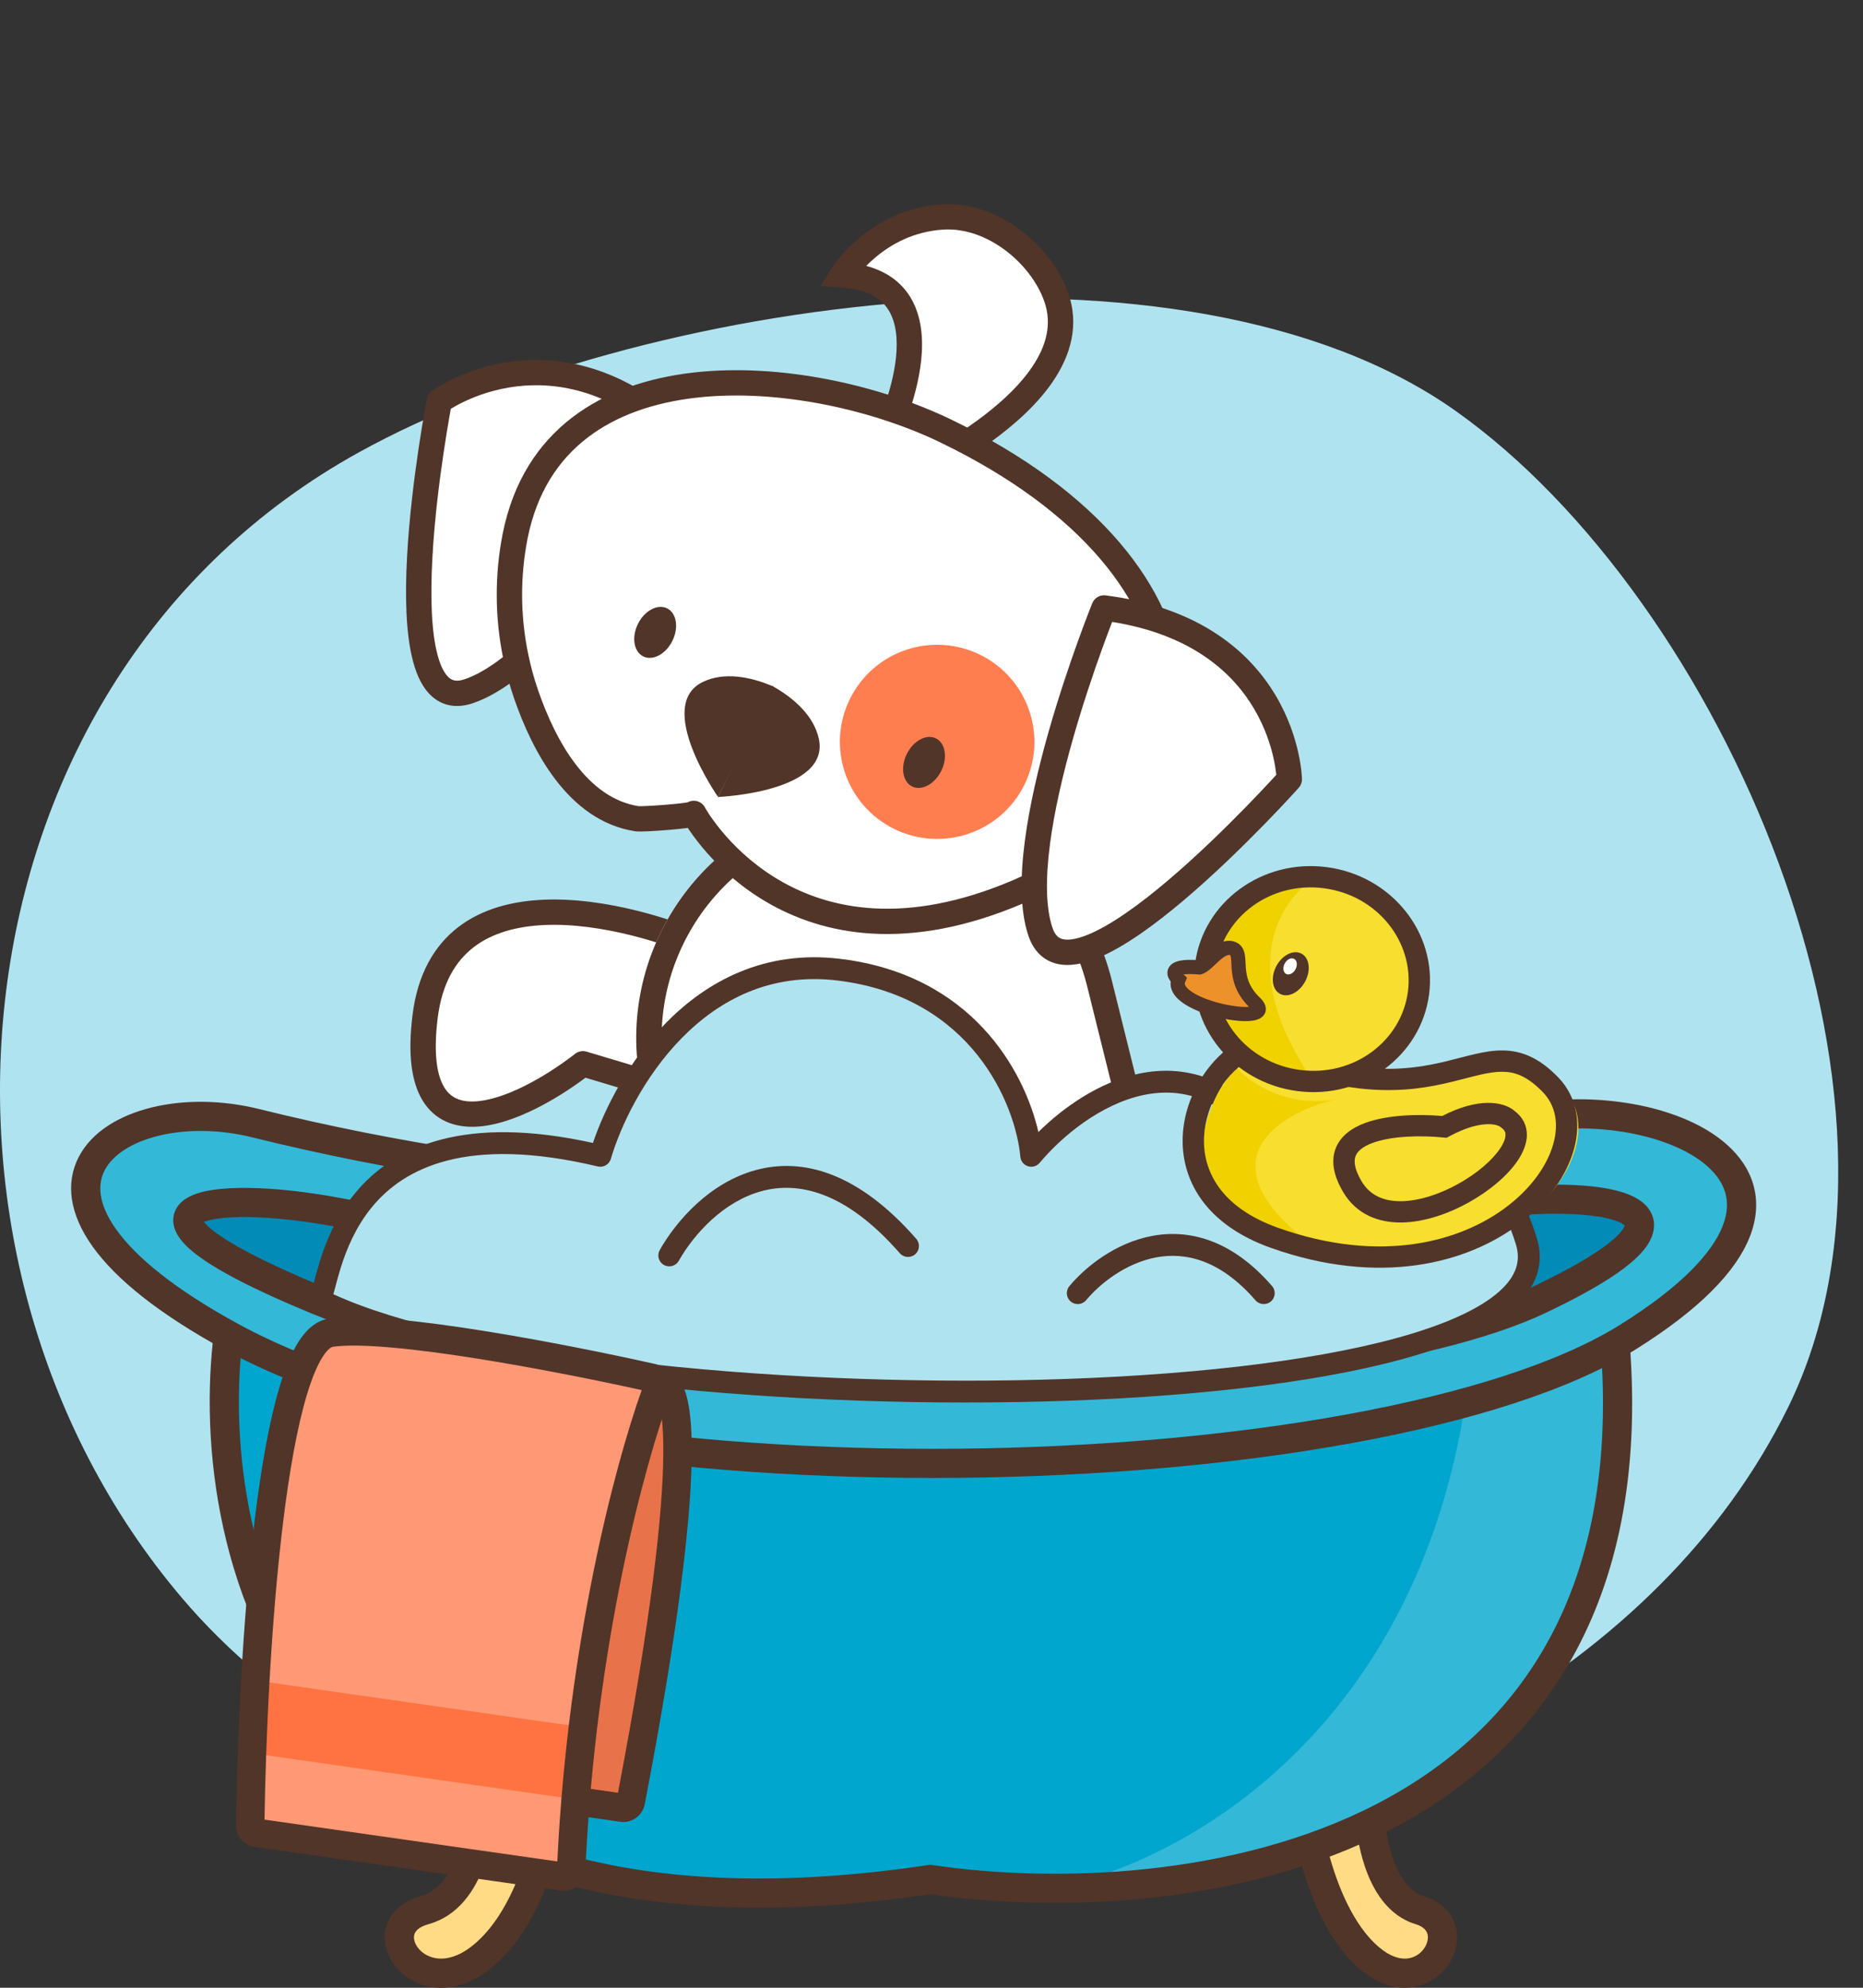
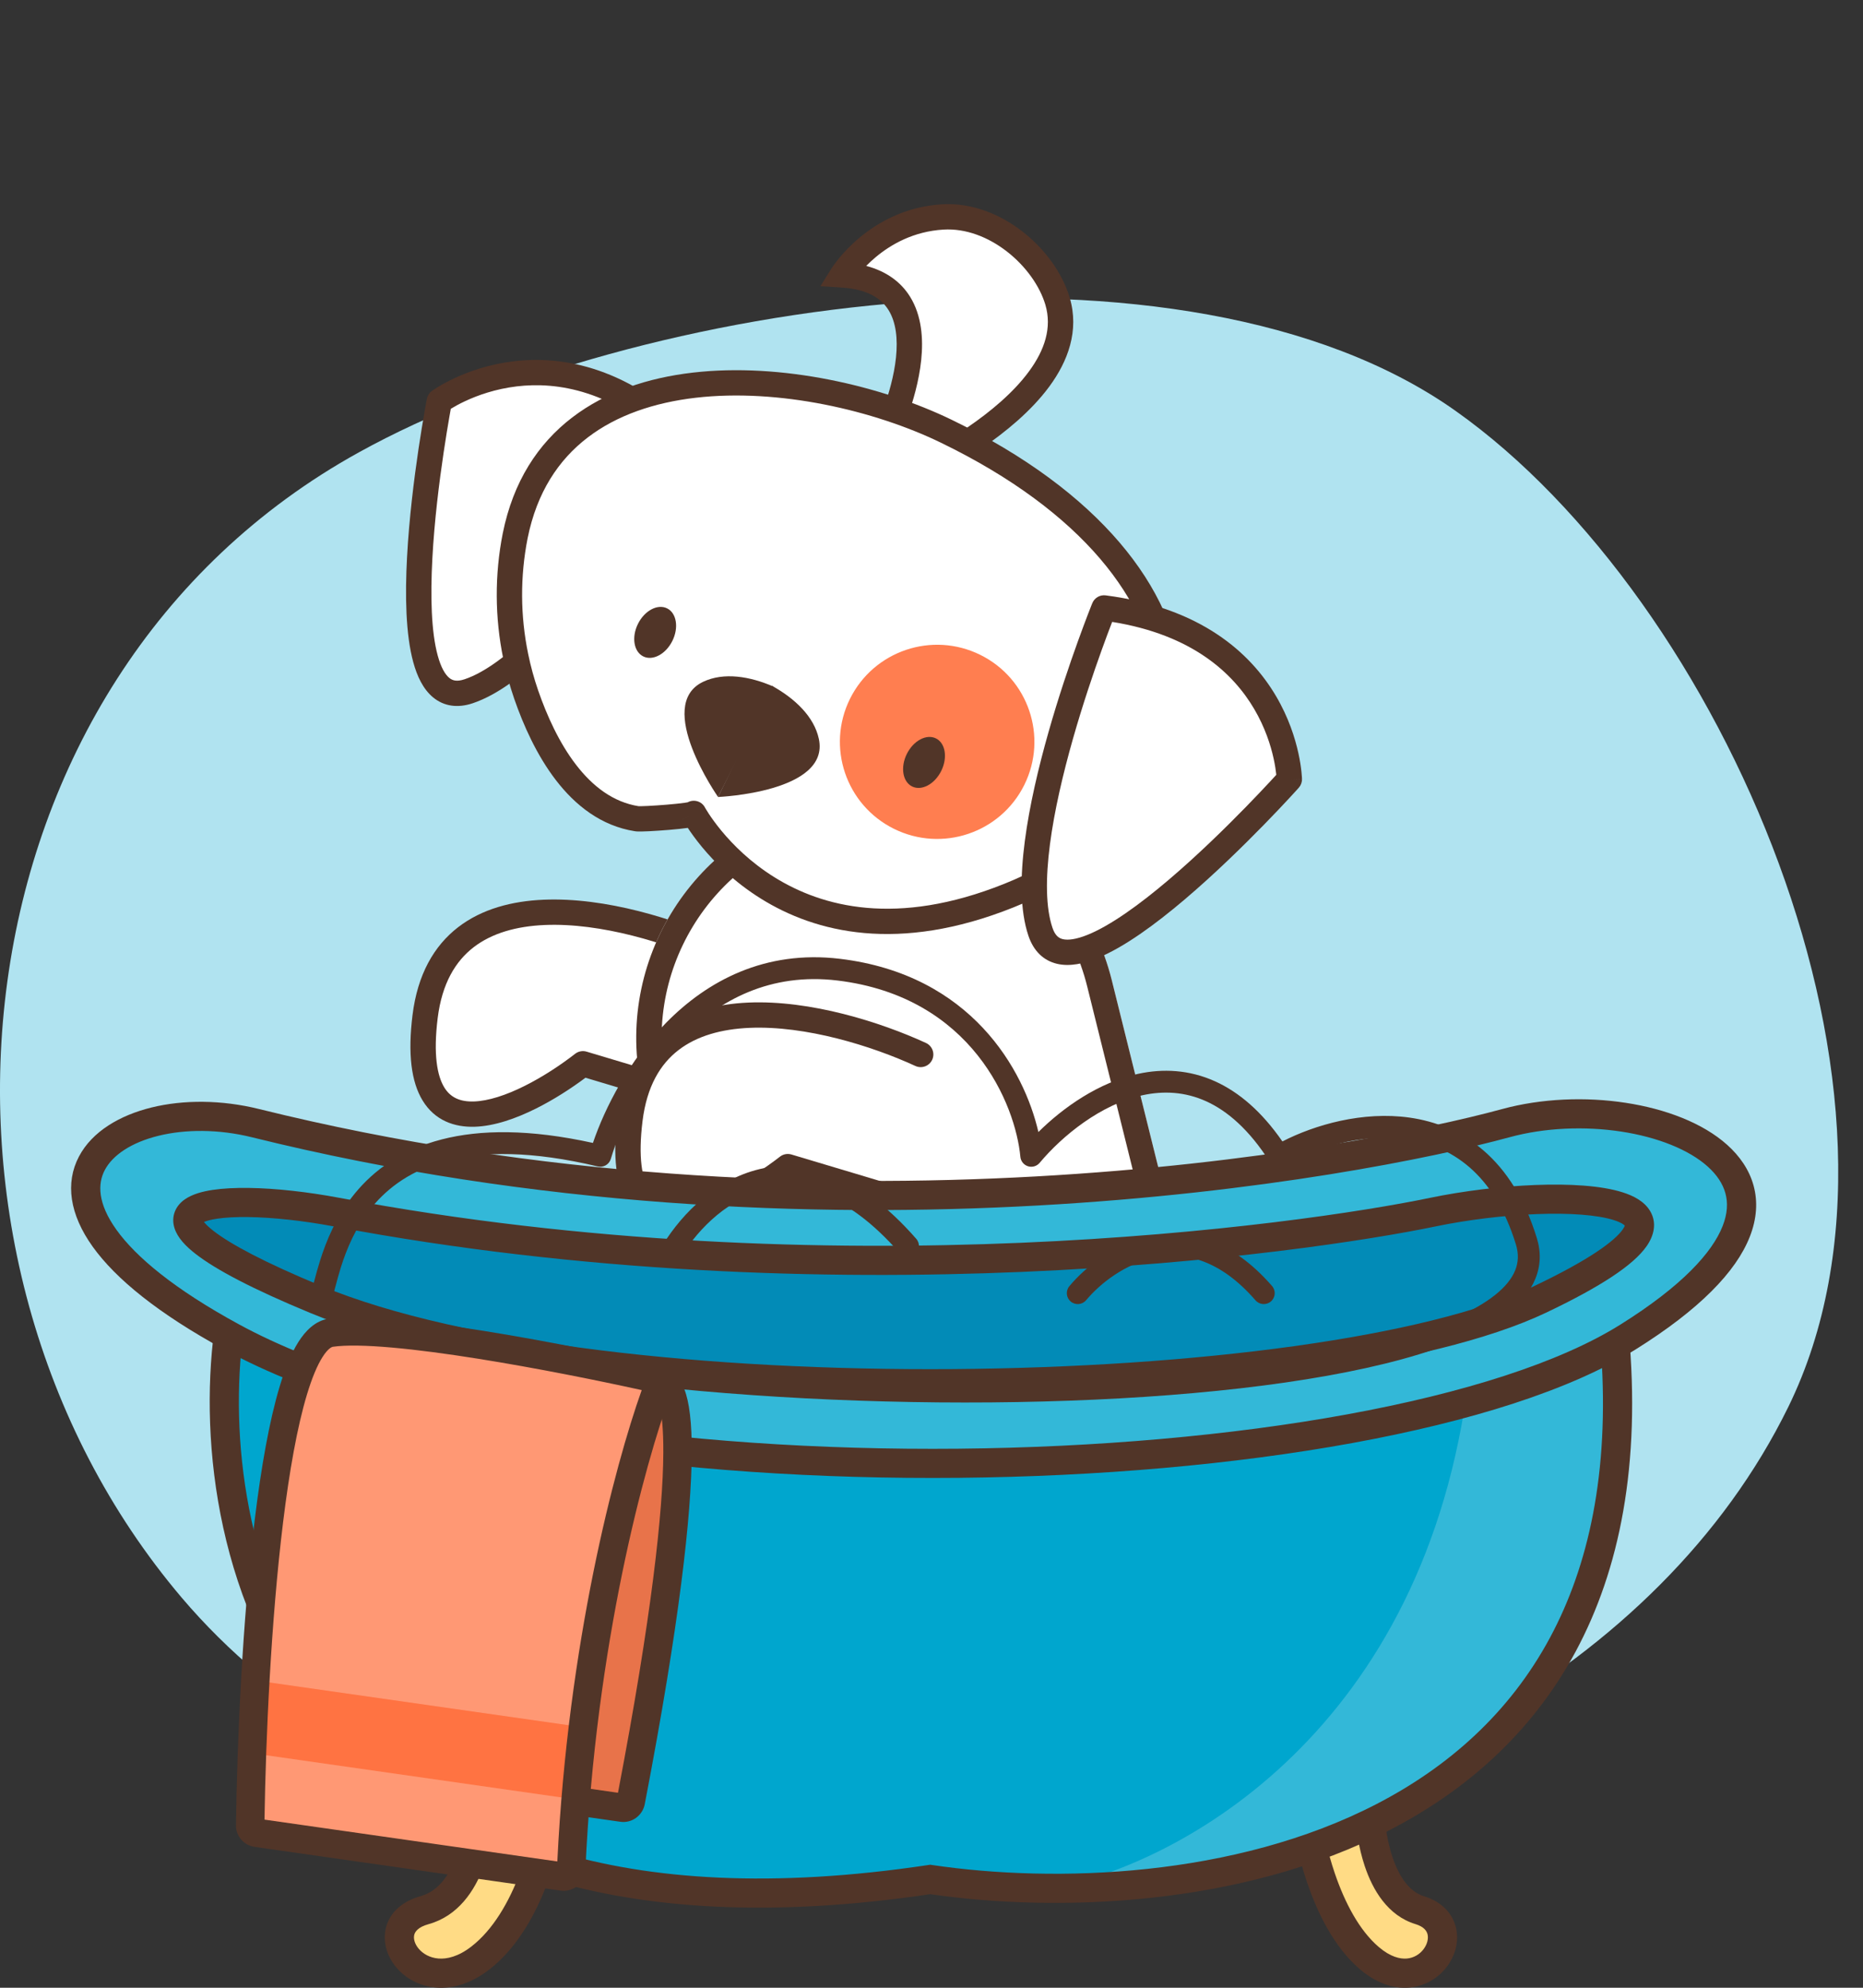
<svg xmlns="http://www.w3.org/2000/svg" width="90" height="96" viewBox="0 0 90 96" fill="none">
  <rect x="0" y="0" width="90" height="96" fill="#333333" stroke="none" />
  <g clip-path="url(#clip0_642_1421)">
    <path fill-rule="evenodd" clip-rule="evenodd" d="M8.776 77.158C26.716 98.284 73.872 93.455 86.391 67.95C93.72 52.993 83.197 28.955 70.319 19.845C57.204 10.549 30.693 14.463 17.347 21.841C-2.506 32.801 -5.256 60.611 8.776 77.158Z" fill="#B0E3F0" />
    <g clip-path="url(#clip1_642_1421)">
      <path d="M20.582 49.334C21.483 42.076 30.32 44.219 34.627 46.198L32.605 52.93L28.207 51.614C25.29 53.879 19.682 56.592 20.582 49.334Z" fill="white" />
      <path fill-rule="evenodd" clip-rule="evenodd" d="M26.255 43.453C29.253 43.323 32.641 44.395 34.837 45.404C35.144 45.545 35.278 45.908 35.137 46.215C34.996 46.521 34.632 46.655 34.325 46.514C32.215 45.544 29.031 44.556 26.308 44.674C24.954 44.733 23.769 45.063 22.88 45.748C22.007 46.422 21.353 47.49 21.144 49.17C20.925 50.939 21.124 51.961 21.461 52.515C21.762 53.01 22.23 53.217 22.897 53.196C23.596 53.173 24.45 52.892 25.339 52.448C26.218 52.01 27.081 51.44 27.785 50.893C27.942 50.772 28.147 50.733 28.337 50.79L32.736 52.106C33.059 52.203 33.243 52.543 33.146 52.866C33.049 53.19 32.708 53.373 32.384 53.276L28.284 52.05C27.579 52.576 26.746 53.113 25.886 53.542C24.932 54.017 23.893 54.386 22.937 54.417C21.951 54.449 21.003 54.116 20.415 53.149C19.862 52.241 19.698 50.88 19.929 49.02C20.171 47.071 20.959 45.685 22.131 44.781C23.288 43.889 24.75 43.518 26.255 43.453Z" fill="#513528" />
      <path d="M29.228 69.016C31.346 59.236 37.537 58.655 40.368 59.587C48.144 69.655 37.997 73.378 37.617 74.644C31.843 74.576 23.9 73.394 24.584 70.434C25.268 67.474 27.965 68.255 29.228 69.016Z" fill="white" />
      <path fill-rule="evenodd" clip-rule="evenodd" d="M35.083 60.887C37.077 59.735 39.148 59.821 40.421 60.24C40.742 60.346 41.089 60.172 41.195 59.851C41.3 59.531 41.126 59.185 40.805 59.08C39.248 58.567 36.808 58.478 34.469 59.829C32.238 61.118 30.186 63.666 29.054 68.193C28.421 67.927 27.645 67.728 26.881 67.794C26.316 67.843 25.742 68.04 25.257 68.476C24.773 68.91 24.425 69.538 24.233 70.37C23.974 71.488 24.711 72.42 25.636 73.086C26.592 73.773 27.954 74.339 29.465 74.742C32.48 75.546 36.31 75.76 39.136 74.819C39.457 74.712 39.63 74.366 39.523 74.046C39.416 73.725 39.069 73.552 38.749 73.659C36.226 74.499 32.658 74.328 29.782 73.561C28.348 73.178 27.142 72.662 26.352 72.094C25.531 71.504 25.342 71.007 25.426 70.645C25.576 69.996 25.821 69.613 26.076 69.384C26.328 69.158 26.635 69.042 26.987 69.012C27.724 68.948 28.582 69.266 29.157 69.612C29.326 69.714 29.535 69.728 29.716 69.65C29.898 69.572 30.03 69.411 30.072 69.218C31.105 64.448 33.104 62.03 35.083 60.887Z" fill="#513528" />
      <path d="M55.145 67.209C55.145 67.209 63.289 67.946 69.938 62.639C69.938 62.639 68.3 68.449 65.81 69.643L69.327 68.682C69.327 68.682 66.242 74.339 62.364 74.826L64.56 75.231C64.56 75.231 58.294 81.686 52.189 77.671L55.145 67.209Z" fill="white" />
      <path fill-rule="evenodd" clip-rule="evenodd" d="M70.527 62.804L69.938 62.639C70.527 62.804 70.527 62.804 70.527 62.804L70.527 62.806L70.525 62.81L70.521 62.824C70.518 62.836 70.513 62.854 70.506 62.876C70.493 62.921 70.473 62.987 70.448 63.07C70.397 63.236 70.321 63.474 70.222 63.762C70.026 64.338 69.736 65.12 69.366 65.943C68.997 66.764 68.54 67.641 68.006 68.397C68.002 68.402 67.998 68.408 67.995 68.413L69.165 68.093C69.402 68.028 69.654 68.111 69.807 68.303C69.959 68.495 69.982 68.759 69.865 68.974L69.327 68.682C69.865 68.974 69.864 68.975 69.864 68.975L69.864 68.975L69.861 68.981L69.853 68.995C69.846 69.007 69.837 69.024 69.824 69.047C69.799 69.091 69.762 69.156 69.714 69.237C69.618 69.399 69.478 69.629 69.298 69.906C68.938 70.46 68.416 71.204 67.766 71.967C66.961 72.912 65.916 73.94 64.703 74.636C64.91 74.686 65.078 74.84 65.143 75.044C65.212 75.259 65.157 75.494 65 75.656L64.56 75.231C65 75.656 64.999 75.656 64.999 75.656L64.997 75.658L64.992 75.663L64.976 75.68C64.962 75.694 64.942 75.713 64.916 75.739C64.865 75.789 64.79 75.861 64.694 75.949C64.501 76.127 64.221 76.373 63.867 76.655C63.16 77.216 62.146 77.926 60.928 78.508C58.493 79.67 55.153 80.352 51.852 78.182C51.629 78.035 51.527 77.762 51.599 77.505L54.556 67.043C54.636 66.76 54.906 66.574 55.2 66.6L55.2 66.6L55.203 66.601L55.217 66.602C55.23 66.603 55.251 66.604 55.279 66.606C55.335 66.61 55.421 66.615 55.533 66.62C55.758 66.629 56.09 66.637 56.511 66.63C57.354 66.617 58.549 66.545 59.947 66.311C62.747 65.843 66.337 64.73 69.555 62.161C69.763 61.995 70.054 61.983 70.276 62.129C70.498 62.276 70.599 62.548 70.527 62.804ZM55.601 67.845L52.903 77.395C55.584 78.956 58.275 78.419 60.4 77.405C61.511 76.875 62.446 76.221 63.104 75.698C63.144 75.667 63.183 75.635 63.221 75.605L62.253 75.426C61.956 75.372 61.744 75.109 61.752 74.808C61.761 74.507 61.989 74.257 62.288 74.219C63.983 74.006 65.593 72.633 66.833 71.176C67.281 70.65 67.665 70.132 67.972 69.686L65.972 70.233C65.667 70.316 65.348 70.153 65.237 69.858C65.126 69.561 65.26 69.23 65.545 69.093C66.029 68.86 66.525 68.372 67.005 67.693C67.478 67.024 67.897 66.224 68.249 65.443C68.435 65.029 68.6 64.624 68.743 64.254C65.759 66.193 62.64 67.1 60.149 67.517C58.68 67.762 57.423 67.838 56.531 67.852C56.152 67.858 55.838 67.853 55.601 67.845Z" fill="#513528" />
      <path d="M39.589 38.843C45.837 37.297 52.158 41.098 53.708 47.334L58.278 65.725C59.827 71.961 56.018 78.27 49.77 79.817C43.522 81.364 37.201 77.562 35.651 71.326L31.081 52.936C29.532 46.699 33.34 40.39 39.589 38.843Z" fill="white" />
      <path fill-rule="evenodd" clip-rule="evenodd" d="M57.089 66.019L52.519 47.629C51.132 42.048 45.475 38.645 39.883 40.03C34.292 41.414 30.883 47.06 32.27 52.641L36.84 71.032C38.226 76.613 43.884 80.015 49.475 78.631C55.067 77.247 58.476 71.6 57.089 66.019ZM53.708 47.334C52.158 41.098 45.837 37.297 39.589 38.843C33.34 40.39 29.532 46.699 31.081 52.936L35.651 71.326C37.201 77.562 43.522 81.364 49.77 79.817C56.018 78.27 59.827 71.961 58.278 65.725L53.708 47.334Z" fill="#513528" />
      <path d="M38.788 74.423C40.902 64.646 47.109 64.071 49.949 65.005C57.755 75.08 47.585 78.793 47.205 80.058C41.415 79.985 33.449 78.796 34.132 75.837C34.816 72.878 37.521 73.661 38.788 74.423Z" fill="white" />
      <path d="M38.788 74.423C40.902 64.646 47.109 64.071 49.949 65.005C57.755 75.08 47.585 78.793 47.205 80.058C41.415 79.985 33.449 78.796 34.132 75.837C34.816 72.878 37.521 73.661 38.788 74.423Z" fill="white" />
      <path fill-rule="evenodd" clip-rule="evenodd" d="M44.721 66.293C46.718 65.166 48.802 65.262 50.089 65.684C50.41 65.79 50.756 65.616 50.862 65.295C50.968 64.975 50.793 64.629 50.472 64.524C48.909 64.01 46.46 63.908 44.119 65.229C41.884 66.49 39.834 68.998 38.72 73.463C38.084 73.196 37.304 72.995 36.538 73.056C35.972 73.102 35.397 73.292 34.91 73.721C34.424 74.15 34.076 74.772 33.886 75.596C33.631 76.71 34.382 77.636 35.31 78.294C36.272 78.978 37.642 79.543 39.161 79.949C42.192 80.76 46.038 80.992 48.871 80.079C49.193 79.975 49.369 79.63 49.265 79.309C49.161 78.988 48.816 78.812 48.494 78.916C45.963 79.732 42.374 79.543 39.478 78.769C38.034 78.383 36.818 77.865 36.019 77.298C35.185 76.707 35 76.216 35.08 75.87C35.226 75.233 35.469 74.859 35.72 74.637C35.971 74.416 36.279 74.303 36.635 74.275C37.379 74.215 38.246 74.536 38.827 74.882C38.997 74.983 39.205 74.996 39.386 74.918C39.566 74.839 39.698 74.678 39.74 74.486C40.75 69.784 42.742 67.41 44.721 66.293Z" fill="#513528" />
      <path d="M30.479 54.301C31.379 47.043 40.217 49.186 44.523 51.165L42.502 57.897L38.103 56.582C35.186 58.846 29.578 61.56 30.479 54.301Z" fill="white" />
      <path fill-rule="evenodd" clip-rule="evenodd" d="M36.151 48.42C39.149 48.29 42.537 49.362 44.733 50.371C45.04 50.513 45.175 50.876 45.033 51.182C44.892 51.489 44.528 51.623 44.221 51.482C42.111 50.512 38.927 49.523 36.205 49.641C34.85 49.7 33.665 50.03 32.776 50.716C31.903 51.389 31.249 52.458 31.041 54.138C30.821 55.907 31.02 56.928 31.357 57.482C31.659 57.977 32.126 58.185 32.793 58.163C33.492 58.14 34.346 57.859 35.235 57.416C36.114 56.978 36.977 56.407 37.681 55.86C37.838 55.739 38.043 55.701 38.233 55.757L42.632 57.073C42.956 57.17 43.139 57.511 43.042 57.834C42.945 58.157 42.604 58.341 42.28 58.244L38.18 57.018C37.475 57.544 36.642 58.081 35.782 58.509C34.828 58.985 33.789 59.353 32.834 59.384C31.847 59.417 30.899 59.083 30.311 58.117C29.758 57.208 29.594 55.847 29.825 53.987C30.067 52.038 30.855 50.653 32.027 49.749C33.184 48.856 34.646 48.485 36.151 48.42Z" fill="#513528" />
      <path d="M45.542 10.478C48.054 10.325 50.463 12.445 51.088 14.544C51.889 17.251 49.245 19.663 47.119 21.121C46.495 21.56 45.832 21.94 45.138 22.256L42.781 21.092C42.781 21.092 46.443 13.651 40.696 13.278C40.696 13.278 42.326 10.67 45.542 10.478Z" fill="white" />
      <path fill-rule="evenodd" clip-rule="evenodd" d="M48.646 12.149C47.738 11.443 46.651 11.023 45.579 11.088L45.578 11.088C44.137 11.174 43.046 11.8 42.306 12.418C42.132 12.564 41.978 12.707 41.846 12.842C42.828 13.103 43.525 13.622 43.967 14.334C44.535 15.252 44.607 16.378 44.503 17.387C44.397 18.409 44.102 19.403 43.84 20.13C43.746 20.389 43.656 20.617 43.578 20.804L45.144 21.578C45.709 21.303 46.252 20.983 46.767 20.622L46.77 20.62L46.772 20.618C47.813 19.904 48.941 18.983 49.708 17.939C50.473 16.9 50.827 15.818 50.501 14.718C50.23 13.809 49.556 12.856 48.646 12.149ZM42.232 20.822L42.233 20.82L42.239 20.807C42.245 20.795 42.254 20.776 42.266 20.751C42.289 20.7 42.324 20.625 42.366 20.528C42.45 20.334 42.566 20.054 42.687 19.716C42.932 19.037 43.193 18.147 43.285 17.262C43.377 16.365 43.287 15.56 42.925 14.977C42.588 14.434 41.945 13.971 40.656 13.887L39.634 13.821L40.176 12.954L40.696 13.278C40.176 12.954 40.176 12.954 40.177 12.954L40.177 12.953L40.178 12.952L40.18 12.949L40.186 12.94C40.19 12.932 40.197 12.922 40.205 12.911C40.221 12.886 40.243 12.853 40.272 12.812C40.331 12.73 40.416 12.616 40.527 12.48C40.749 12.209 41.08 11.848 41.52 11.481C42.399 10.747 43.731 9.974 45.505 9.868C46.945 9.78 48.318 10.344 49.399 11.185C50.477 12.024 51.32 13.18 51.675 14.37L51.675 14.371C52.151 15.977 51.583 17.455 50.695 18.663C49.81 19.866 48.554 20.878 47.469 21.623C46.815 22.082 46.12 22.48 45.392 22.812L45.127 22.933L41.963 21.369L42.231 20.823L42.232 20.822Z" fill="#513528" />
      <path d="M33.246 21.463C33.246 21.463 27.063 31.898 22.642 33.384C18.221 34.87 21.224 19.375 21.224 19.375C21.224 19.375 26.988 15.157 33.246 21.463Z" fill="white" />
      <path fill-rule="evenodd" clip-rule="evenodd" d="M21.586 19.869C21.585 19.869 21.585 19.869 21.585 19.869L21.585 19.869L21.586 19.869ZM21.778 19.743C21.786 19.738 21.794 19.733 21.802 19.729C21.955 19.636 22.185 19.506 22.481 19.369C23.075 19.092 23.928 18.785 24.961 18.661C26.921 18.426 29.604 18.841 32.471 21.561C32.465 21.572 32.458 21.583 32.45 21.594C32.275 21.879 32.019 22.288 31.697 22.785C31.053 23.779 30.15 25.117 29.112 26.5C28.072 27.885 26.905 29.303 25.733 30.461C24.547 31.633 23.414 32.48 22.446 32.805C22.058 32.936 21.852 32.862 21.702 32.738C21.505 32.576 21.303 32.238 21.146 31.662C20.833 30.519 20.788 28.806 20.887 26.97C20.984 25.152 21.218 23.283 21.43 21.863C21.535 21.154 21.634 20.56 21.707 20.143C21.735 19.982 21.759 19.847 21.778 19.743ZM33.246 21.463L33.773 21.774C33.915 21.535 33.877 21.23 33.681 21.033C30.418 17.745 27.225 17.159 24.816 17.448C23.625 17.59 22.646 17.943 21.964 18.261C21.622 18.42 21.353 18.571 21.166 18.684C21.073 18.741 21 18.788 20.949 18.822C20.923 18.84 20.903 18.853 20.889 18.864C20.881 18.869 20.876 18.873 20.871 18.876L20.866 18.88L20.864 18.881L20.863 18.882C20.862 18.882 20.862 18.883 21.224 19.375L20.862 18.883C20.738 18.974 20.652 19.108 20.623 19.259L21.224 19.375C20.623 19.259 20.623 19.259 20.623 19.26L20.621 19.272L20.614 19.306C20.608 19.336 20.6 19.381 20.589 19.438C20.568 19.553 20.538 19.721 20.501 19.933C20.426 20.358 20.326 20.963 20.218 21.683C20.004 23.123 19.764 25.034 19.664 26.904C19.564 28.756 19.597 30.638 19.965 31.983C20.147 32.65 20.436 33.279 20.921 33.68C21.453 34.119 22.12 34.205 22.837 33.964C24.08 33.546 25.378 32.532 26.595 31.329C27.826 30.113 29.033 28.643 30.092 27.233C31.152 25.821 32.071 24.458 32.725 23.449C33.052 22.944 33.314 22.526 33.493 22.235C33.583 22.089 33.653 21.974 33.7 21.896C33.724 21.857 33.742 21.827 33.754 21.806L33.768 21.783L33.773 21.775L33.773 21.774C33.773 21.774 33.773 21.774 33.246 21.463ZM21.585 19.869C21.585 19.869 21.585 19.869 21.585 19.869V19.869Z" fill="#513528" />
      <path d="M24.914 31.7C25.043 32.327 25.212 32.945 25.421 33.55C26.279 36.027 27.904 39.096 30.769 39.541C31.039 39.583 33.576 39.398 33.515 39.284C33.515 39.284 37.971 47.565 48.733 43.256C59.495 38.947 59.738 27.617 45.706 20.823C39.112 17.631 26.791 16.411 24.888 25.878C24.509 27.801 24.518 29.78 24.914 31.7Z" fill="white" />
      <path fill-rule="evenodd" clip-rule="evenodd" d="M57.127 32.922C57.504 37.489 54.507 41.603 48.961 43.823C43.398 46.05 39.389 45.039 36.764 43.404C35.465 42.596 34.524 41.646 33.907 40.9C33.606 40.535 33.38 40.217 33.227 39.984C32.978 40.019 32.648 40.052 32.317 40.08C31.981 40.108 31.633 40.131 31.35 40.145C31.209 40.152 31.08 40.157 30.975 40.158C30.89 40.159 30.769 40.16 30.675 40.145L30.675 40.145C29.035 39.89 27.786 38.888 26.857 37.68C25.929 36.474 25.282 35.02 24.842 33.749L24.842 33.749C24.625 33.119 24.448 32.475 24.314 31.822C23.902 29.823 23.892 27.763 24.287 25.761L24.288 25.758C24.791 23.253 25.995 21.422 27.644 20.161C29.282 18.908 31.321 18.245 33.467 17.996C37.747 17.501 42.593 18.636 45.973 20.273L45.973 20.273C53.087 23.718 56.754 28.396 57.127 32.922ZM34.054 38.995L34.054 38.994C33.894 38.697 33.523 38.586 33.225 38.746C33.223 38.747 33.221 38.748 33.22 38.748C33.182 38.755 33.131 38.764 33.064 38.773C32.847 38.803 32.541 38.835 32.215 38.862C31.891 38.889 31.558 38.911 31.291 38.924C31.157 38.931 31.044 38.935 30.959 38.936C30.882 38.937 30.852 38.935 30.852 38.936C30.852 38.936 30.853 38.936 30.853 38.936C29.633 38.743 28.639 37.99 27.828 36.935C27.012 35.876 26.418 34.558 26 33.351C25.799 32.771 25.637 32.178 25.514 31.577L25.514 31.576C25.134 29.737 25.125 27.84 25.488 25.998C25.936 23.77 26.986 22.204 28.389 21.131C29.802 20.049 31.612 19.442 33.608 19.21C37.614 18.747 42.225 19.817 45.439 21.373M32.974 39.571C32.974 39.571 32.975 39.572 32.975 39.573L33.515 39.284C33.263 39.419 33.129 39.491 33.057 39.529L32.975 39.574C32.975 39.572 32.974 39.572 32.974 39.571ZM34.054 38.995L34.054 38.996L34.061 39.008C34.068 39.02 34.079 39.039 34.094 39.065C34.125 39.117 34.173 39.196 34.239 39.297C34.372 39.499 34.575 39.787 34.851 40.122C35.406 40.793 36.251 41.645 37.412 42.367C39.706 43.796 43.305 44.771 48.505 42.689C53.72 40.601 56.226 36.895 55.907 33.022C55.584 29.106 52.358 24.723 45.439 21.373" fill="#513528" />
      <path d="M53.336 29.36C53.336 29.36 48.772 40.596 50.264 45.004C51.757 49.413 62.286 37.638 62.286 37.638C62.286 37.638 62.148 30.503 53.336 29.36Z" fill="white" />
      <path fill-rule="evenodd" clip-rule="evenodd" d="M62.898 37.625C62.898 37.626 62.898 37.626 62.285 37.638C62.742 38.045 62.742 38.045 62.742 38.045L62.742 38.046L62.734 38.054L62.71 38.08C62.69 38.103 62.66 38.137 62.62 38.18C62.541 38.267 62.426 38.392 62.279 38.551C61.986 38.867 61.565 39.314 61.056 39.835C60.038 40.877 58.661 42.226 57.231 43.44C55.816 44.641 54.297 45.756 53.002 46.279C52.361 46.539 51.684 46.691 51.071 46.549C50.399 46.393 49.926 45.915 49.684 45.2C49.265 43.961 49.287 42.317 49.508 40.622C49.731 38.907 50.17 37.058 50.651 35.363C51.133 33.665 51.662 32.109 52.07 30.978C52.274 30.412 52.448 29.952 52.571 29.632C52.633 29.472 52.682 29.348 52.715 29.263C52.732 29.22 52.745 29.188 52.754 29.165L52.764 29.14L52.768 29.131C52.768 29.131 52.768 29.131 53.336 29.36L52.768 29.131C52.873 28.873 53.138 28.718 53.414 28.754C58.01 29.35 60.412 31.53 61.643 33.618C62.251 34.649 62.563 35.64 62.724 36.375C62.805 36.742 62.848 37.048 62.871 37.265C62.883 37.373 62.889 37.46 62.893 37.521C62.895 37.552 62.896 37.576 62.897 37.594C62.897 37.602 62.897 37.61 62.897 37.615L62.898 37.622L62.898 37.624L62.898 37.625ZM53.728 30.035C53.723 30.047 53.719 30.059 53.714 30.071C53.593 30.384 53.422 30.835 53.222 31.392C52.821 32.505 52.302 34.033 51.829 35.696C51.356 37.361 50.934 39.147 50.722 40.779C50.507 42.431 50.518 43.844 50.844 44.809C50.975 45.196 51.159 45.314 51.348 45.358C51.596 45.416 51.987 45.371 52.542 45.147C53.642 44.702 55.035 43.7 56.438 42.509C57.827 41.33 59.175 40.011 60.179 38.982C60.68 38.469 61.093 38.03 61.381 37.72C61.492 37.6 61.585 37.499 61.656 37.421C61.656 37.412 61.655 37.403 61.654 37.394C61.635 37.216 61.598 36.955 61.528 36.636C61.388 35.997 61.115 35.133 60.587 34.237C59.586 32.539 57.63 30.662 53.728 30.035ZM62.285 37.638L62.742 38.045C62.845 37.93 62.901 37.78 62.898 37.626L62.285 37.638Z" fill="#513528" />
      <path d="M34.689 38.49C34.689 38.49 31.579 34.054 33.974 32.925C34.966 32.457 36.229 32.66 37.38 33.165" fill="#513528" />
      <path d="M34.69 38.491C34.69 38.491 40.11 38.27 39.558 35.685C39.329 34.613 38.401 33.734 37.303 33.127" fill="#513528" />
      <path d="M43.189 40.03C45.514 41.179 48.332 40.23 49.483 37.909C50.634 35.588 49.682 32.776 47.357 31.627C45.032 30.478 42.215 31.428 41.063 33.748C39.912 36.069 40.864 38.881 43.189 40.03Z" fill="#FF7E50" />
      <path d="M31.075 31.702C31.534 31.929 32.164 31.593 32.482 30.952C32.8 30.311 32.685 29.608 32.226 29.381C31.767 29.154 31.137 29.49 30.819 30.131C30.501 30.772 30.616 31.475 31.075 31.702Z" fill="#513528" />
      <path d="M44.063 37.983C44.522 38.21 45.152 37.874 45.47 37.233C45.788 36.592 45.674 35.889 45.215 35.662C44.755 35.435 44.126 35.771 43.808 36.412C43.49 37.053 43.604 37.756 44.063 37.983Z" fill="#513528" />
    </g>
    <g clip-path="url(#clip2_642_1421)">
      <path d="M20.509 92.253C22.743 91.636 23.235 88.397 23.202 86.855H26.693C26.527 88.654 25.596 92.716 23.202 94.567C20.21 96.88 17.716 93.024 20.509 92.253Z" fill="#FFDB85" />
      <path fill-rule="evenodd" clip-rule="evenodd" d="M22.482 86.152H27.466L27.395 86.92C27.307 87.876 27.02 89.403 26.443 90.939C25.871 92.462 24.981 94.081 23.634 95.123C22.77 95.791 21.883 96.055 21.071 95.991C20.266 95.927 19.589 95.545 19.146 95.019C18.711 94.501 18.467 93.791 18.648 93.089C18.838 92.354 19.444 91.817 20.321 91.575C21.117 91.355 21.679 90.649 22.044 89.658C22.405 88.68 22.513 87.576 22.497 86.87L22.482 86.152ZM23.89 87.559C23.842 88.326 23.692 89.264 23.367 90.144C22.936 91.313 22.135 92.534 20.697 92.931C20.178 93.074 20.047 93.309 20.013 93.441C19.97 93.607 20.013 93.861 20.226 94.114C20.432 94.359 20.764 94.555 21.182 94.588C21.591 94.621 22.139 94.499 22.77 94.01C23.818 93.201 24.59 91.864 25.123 90.445C25.513 89.406 25.758 88.369 25.891 87.559H23.89Z" fill="#513528" />
      <path d="M68.585 92.253C66.564 91.636 66.118 88.397 66.148 86.855H62.99C63.14 88.654 63.983 92.716 66.148 94.567C68.856 96.88 71.112 93.024 68.585 92.253Z" fill="#FFDB85" />
      <path fill-rule="evenodd" clip-rule="evenodd" d="M66.867 86.152H62.224L62.288 86.914C62.367 87.865 62.626 89.386 63.146 90.918C63.661 92.433 64.465 94.053 65.69 95.101C66.48 95.776 67.31 96.058 68.088 95.99C68.858 95.923 69.489 95.52 69.891 94.992C70.287 94.472 70.495 93.779 70.338 93.105C70.171 92.394 69.628 91.836 68.791 91.58C68.115 91.374 67.604 90.692 67.266 89.679C66.938 88.694 66.839 87.582 66.853 86.869L66.867 86.152ZM65.459 87.559C65.502 88.32 65.638 89.251 65.929 90.123C66.311 91.269 67.034 92.515 68.379 92.926C68.806 93.056 68.928 93.269 68.965 93.425C69.01 93.619 68.959 93.89 68.768 94.141C68.584 94.384 68.302 94.559 67.966 94.589C67.638 94.617 67.171 94.514 66.607 94.032C65.667 93.229 64.966 91.893 64.481 90.466C64.125 89.419 63.903 88.375 63.782 87.559H65.459Z" fill="#513528" />
      <path d="M44.586 90.769C14.14 95.332 9.305 75.054 10.694 64.345C38.868 74.839 67.055 68.717 77.626 64.345C79.974 89.743 56.578 92.544 44.586 90.769Z" fill="#00A6CE" />
      <path d="M70.743 68.038C68.064 84.499 56.118 90.373 50.48 91.252C75.289 91.252 79.024 73.9 77.791 65.224L70.743 68.038Z" fill="#33B8D8" />
      <path fill-rule="evenodd" clip-rule="evenodd" d="M78.593 63.33L78.68 64.28C79.278 70.739 78.242 75.82 76.114 79.771C73.985 83.723 70.791 86.491 67.16 88.371C59.968 92.096 51.017 92.362 44.939 91.481C29.615 93.753 20.544 89.802 15.511 83.733C10.506 77.697 9.637 69.731 10.347 64.255L10.461 63.376L11.293 63.686C39.258 74.102 67.256 68.018 77.709 63.695L78.593 63.33ZM11.648 65.315C11.172 70.486 12.176 77.504 16.597 82.836C21.235 88.428 29.775 92.331 44.834 90.074L44.938 90.058L45.042 90.074C50.954 90.948 59.635 90.683 66.511 87.122C69.935 85.349 72.9 82.766 74.872 79.105C76.744 75.63 77.748 71.135 77.353 65.353C66.156 69.689 38.986 75.179 11.648 65.315Z" fill="#513528" />
      <path d="M11.201 64.576C-1.507 57.663 5.494 52.547 12.343 54.244C39.643 61.007 65.516 56.216 72.745 54.244C79.974 52.271 90.818 56.968 78.642 64.576C66.467 72.184 27.087 73.218 11.201 64.576Z" fill="#33B8D8" />
      <path fill-rule="evenodd" clip-rule="evenodd" d="M84.53 59.732C83.864 61.424 82.1 63.245 79.016 65.172C75.859 67.145 71.01 68.656 65.329 69.693C59.63 70.733 53.029 71.308 46.32 71.373C32.94 71.503 18.971 69.604 10.864 65.194C7.646 63.443 5.595 61.765 4.483 60.216C3.357 58.649 3.144 57.126 3.815 55.854C4.455 54.639 5.799 53.861 7.32 53.487C8.861 53.108 10.699 53.112 12.513 53.561C39.658 60.286 65.402 55.518 72.559 53.565C74.471 53.044 76.605 52.965 78.535 53.261C80.452 53.554 82.255 54.229 83.442 55.294C84.042 55.833 84.502 56.488 84.713 57.257C84.926 58.032 84.87 58.868 84.53 59.732ZM78.322 54.651C76.566 54.383 74.634 54.458 72.931 54.922C65.63 56.914 39.628 61.728 12.173 54.926C10.562 54.527 8.957 54.534 7.657 54.853C6.336 55.178 5.439 55.793 5.062 56.509C4.715 57.167 4.707 58.114 5.628 59.397C6.563 60.698 8.403 62.252 11.539 63.958C19.317 68.19 32.981 70.095 46.306 69.966C52.95 69.902 59.469 69.332 65.075 68.309C70.699 67.282 75.338 65.811 78.268 63.98C81.273 62.102 82.719 60.483 83.218 59.217C83.46 58.602 83.477 58.078 83.353 57.629C83.228 57.174 82.945 56.74 82.499 56.34C81.593 55.527 80.09 54.922 78.322 54.651Z" fill="#513528" />
      <path d="M15.264 62.762C4.123 58.153 10.261 57.41 16.265 58.541C40.197 63.05 62.879 59.856 69.216 58.541C75.554 57.226 85.06 57.69 74.386 62.762C63.712 67.834 29.19 68.523 15.264 62.762Z" fill="#028BB7" />
      <path fill-rule="evenodd" clip-rule="evenodd" d="M77.878 61.657C77.091 62.177 76.041 62.755 74.689 63.397C71.921 64.713 67.675 65.718 62.701 66.409C57.71 67.102 51.928 67.485 46.05 67.528C34.327 67.614 22.095 66.35 14.994 63.412C12.201 62.257 10.42 61.316 9.442 60.553C8.971 60.186 8.576 59.778 8.43 59.315C8.348 59.059 8.341 58.777 8.451 58.505C8.556 58.242 8.743 58.053 8.932 57.922C9.291 57.673 9.779 57.543 10.266 57.469C10.774 57.392 11.372 57.363 12.018 57.372C13.313 57.39 14.863 57.562 16.395 57.85C40.209 62.336 62.792 59.156 69.073 57.853C70.695 57.516 72.517 57.294 74.171 57.23C75.804 57.167 77.355 57.255 78.395 57.587C78.895 57.746 79.437 58.011 79.721 58.496C80.057 59.071 79.896 59.682 79.552 60.178C79.22 60.657 78.652 61.145 77.878 61.657ZM74.226 58.636C72.649 58.697 70.906 58.909 69.36 59.23C62.965 60.557 40.185 63.764 16.134 59.233C14.664 58.956 13.196 58.796 11.999 58.779C11.399 58.771 10.884 58.798 10.478 58.86C10.177 58.906 9.976 58.964 9.853 59.016C9.863 59.029 9.874 59.042 9.886 59.056C9.974 59.159 10.11 59.289 10.31 59.445C11.127 60.082 12.756 60.963 15.534 62.112C22.359 64.936 34.351 66.207 46.039 66.121C51.867 66.078 57.587 65.698 62.507 65.015C67.443 64.33 71.515 63.347 74.083 62.127C75.4 61.501 76.387 60.955 77.099 60.484C77.823 60.005 78.214 59.635 78.393 59.377C78.46 59.28 78.485 59.222 78.492 59.192C78.489 59.188 78.485 59.184 78.48 59.179C78.462 59.162 78.432 59.138 78.387 59.109C78.295 59.051 78.158 58.988 77.966 58.927C77.171 58.673 75.825 58.574 74.226 58.636ZM78.493 59.165C78.495 59.164 78.496 59.17 78.494 59.184C78.49 59.172 78.492 59.166 78.493 59.165ZM9.723 59.088C9.723 59.088 9.723 59.088 9.723 59.088C9.723 59.088 9.723 59.088 9.723 59.088Z" fill="#513528" />
-       <path d="M29.001 55.822C16.007 52.727 16.007 62.32 15.417 62.762C28.115 69.1 76.543 69.087 73.738 59.948C71.494 52.637 64.733 54.102 61.779 55.822C57.645 49.336 52.084 53.12 49.82 55.822C49.574 53.169 47.369 47.656 40.517 46.831C33.666 46.005 29.985 52.481 29.001 55.822Z" fill="#B0E3F0" />
      <path fill-rule="evenodd" clip-rule="evenodd" d="M32.936 50.133C31.109 51.993 29.981 54.365 29.508 55.971C29.428 56.24 29.151 56.4 28.878 56.335C25.686 55.575 23.341 55.605 21.611 56.049C19.89 56.491 18.748 57.348 17.966 58.3C17.178 59.26 16.742 60.332 16.465 61.213C16.362 61.544 16.283 61.839 16.215 62.097C16.191 62.185 16.169 62.269 16.147 62.349C16.132 62.402 16.118 62.454 16.103 62.505C19.243 63.941 24.364 65.046 30.343 65.758C36.598 66.502 43.729 66.808 50.377 66.632C57.033 66.455 63.171 65.797 67.455 64.626C69.605 64.038 71.232 63.336 72.228 62.541C72.722 62.147 73.035 61.75 73.195 61.357C73.351 60.974 73.374 60.564 73.233 60.103C72.695 58.352 71.9 57.164 70.991 56.376C70.083 55.588 69.034 55.175 67.95 55.021C65.76 54.71 63.452 55.459 62.046 56.278C61.8 56.42 61.486 56.344 61.334 56.105C60.341 54.548 59.29 53.65 58.267 53.186C57.247 52.725 56.211 52.676 55.21 52.892C53.179 53.331 51.317 54.856 50.225 56.16C50.088 56.324 49.866 56.389 49.662 56.326C49.459 56.262 49.313 56.083 49.293 55.87C49.061 53.368 46.972 48.14 40.454 47.354C37.23 46.966 34.752 48.286 32.936 50.133ZM32.182 49.394C34.166 47.375 36.954 45.87 40.581 46.307C46.919 47.071 49.472 51.673 50.164 54.672C51.367 53.483 53.078 52.273 54.986 51.861C56.175 51.604 57.447 51.657 58.703 52.225C59.851 52.745 60.949 53.678 61.952 55.127C63.516 54.324 65.832 53.654 68.099 53.976C69.355 54.155 70.602 54.639 71.685 55.579C72.767 56.519 73.659 57.889 74.243 59.794C74.453 60.475 74.426 61.136 74.174 61.754C73.927 62.362 73.475 62.896 72.888 63.365C71.723 64.295 69.928 65.044 67.734 65.644C63.33 66.847 57.093 67.509 50.405 67.686C43.709 67.864 36.527 67.556 30.218 66.805C23.928 66.057 18.442 64.862 15.18 63.234C15.016 63.152 14.906 62.992 14.89 62.809C14.877 62.663 14.925 62.52 15.021 62.413C15.023 62.407 15.026 62.399 15.029 62.39C15.055 62.322 15.086 62.22 15.127 62.071C15.146 62.002 15.166 61.925 15.189 61.842C15.258 61.58 15.345 61.254 15.457 60.898C15.752 59.953 16.239 58.738 17.149 57.631C18.065 56.516 19.396 55.528 21.348 55.027C23.196 54.553 25.572 54.523 28.644 55.199C29.222 53.497 30.382 51.226 32.182 49.394Z" fill="#513528" />
      <path fill-rule="evenodd" clip-rule="evenodd" d="M36.774 57.532C34.956 58.032 33.536 59.58 32.791 60.892C32.648 61.146 32.325 61.235 32.071 61.091C31.817 60.948 31.728 60.626 31.872 60.372C32.692 58.926 34.303 57.117 36.493 56.515C38.749 55.895 41.438 56.599 44.264 59.831C44.456 60.05 44.433 60.383 44.213 60.575C43.993 60.767 43.66 60.744 43.468 60.525C40.822 57.499 38.526 57.051 36.774 57.532Z" fill="#513528" />
      <path fill-rule="evenodd" clip-rule="evenodd" d="M55.835 60.73C54.385 61.009 53.154 61.975 52.472 62.792C52.285 63.016 51.952 63.047 51.727 62.86C51.503 62.673 51.473 62.341 51.66 62.117C52.446 61.175 53.876 60.032 55.635 59.694C57.444 59.347 59.508 59.871 61.451 62.109C61.642 62.329 61.619 62.663 61.398 62.853C61.177 63.044 60.843 63.02 60.652 62.8C58.931 60.817 57.236 60.462 55.835 60.73Z" fill="#513528" />
    </g>
    <g clip-path="url(#clip3_642_1421)">
      <path d="M62.139 59.882C56.19 57.769 57.996 51.995 61.066 50.61C70.521 54.832 72.16 49.068 75.47 52.485C78.525 55.638 72.297 63.489 62.139 59.882Z" fill="#F7DE2F" />
      <path d="M65.334 57.315C63.65 54.481 67.594 54.207 69.777 54.424C71.549 53.467 72.563 53.782 72.848 54.059C75.06 55.67 67.439 60.857 65.334 57.315Z" fill="#F7DE2F" />
      <path fill-rule="evenodd" clip-rule="evenodd" d="M73.178 53.663C73.565 53.956 73.763 54.357 73.762 54.808C73.761 55.237 73.58 55.657 73.333 56.029C72.837 56.777 71.952 57.516 70.961 58.068C69.968 58.622 68.802 59.026 67.714 59.041C66.607 59.056 65.535 58.662 64.891 57.577C64.429 56.8 64.282 56.077 64.532 55.447C64.777 54.831 65.341 54.464 65.923 54.244C67.032 53.826 68.566 53.803 69.671 53.898C70.55 53.445 71.282 53.272 71.864 53.264C72.441 53.257 72.903 53.416 73.178 53.663ZM71.876 54.293C71.468 54.298 70.853 54.428 70.022 54.876L69.883 54.951L69.725 54.936C68.657 54.829 67.222 54.853 66.288 55.206C65.822 55.382 65.579 55.601 65.49 55.826C65.406 56.038 65.397 56.413 65.777 57.053C66.185 57.739 66.855 58.024 67.7 58.013C68.563 58.001 69.559 57.672 70.458 57.17C71.36 56.668 72.097 56.029 72.474 55.461C72.663 55.176 72.731 54.954 72.731 54.805C72.731 54.688 72.693 54.583 72.544 54.474L72.515 54.453L72.489 54.427C72.489 54.427 72.489 54.427 72.489 54.427C72.488 54.427 72.477 54.417 72.452 54.403C72.425 54.388 72.387 54.37 72.336 54.353C72.233 54.319 72.081 54.29 71.876 54.293Z" fill="#513528" />
-       <path d="M64.496 53.102C62.044 53.498 60.253 52.206 59.728 51.542C55.477 56.926 60.553 59.623 63.56 60.267C57.87 56.093 61.813 53.751 64.496 53.102Z" fill="#F1D200" />
      <path fill-rule="evenodd" clip-rule="evenodd" d="M72.589 50.732C73.517 50.739 74.367 51.094 75.273 52.029C76.19 52.976 76.384 54.26 76.033 55.518C75.685 56.767 74.799 58.019 73.509 59.026C70.913 61.049 66.629 62.125 61.399 60.268C59.834 59.712 58.736 58.899 58.044 57.938C57.351 56.975 57.087 55.895 57.138 54.849C57.238 52.788 58.564 50.82 60.286 50.043L60.497 49.948L60.708 50.042C63.026 51.077 64.843 51.49 66.308 51.593C67.77 51.694 68.908 51.488 69.883 51.252C70.085 51.203 70.294 51.149 70.5 51.095C70.769 51.026 71.032 50.958 71.268 50.904C71.707 50.804 72.146 50.728 72.589 50.732ZM60.51 51.079C59.253 51.75 58.246 53.285 58.167 54.899C58.127 55.734 58.335 56.58 58.881 57.338C59.427 58.097 60.335 58.798 61.744 59.299C66.672 61.049 70.581 60.003 72.874 58.215C74.029 57.315 74.763 56.239 75.04 55.242C75.316 54.254 75.142 53.374 74.532 52.744C73.783 51.971 73.186 51.765 72.581 51.761C72.256 51.758 71.907 51.813 71.498 51.907C71.262 51.961 71.034 52.02 70.788 52.084C70.585 52.136 70.369 52.192 70.126 52.251C69.095 52.501 67.844 52.73 66.236 52.618C64.681 52.51 62.816 52.085 60.51 51.079Z" fill="#513528" />
      <path d="M68.702 48C68.337 50.792 65.915 53.008 62.995 52.628C60.076 52.248 58.006 49.676 58.371 46.884C58.736 44.092 61.398 42.137 64.317 42.517C67.236 42.897 69.067 45.208 68.702 48Z" fill="#F7DE2F" />
      <path d="M63.679 52.538C59.954 47.448 61.416 44.032 63.181 42.637C60.448 42.711 58.995 45.192 58.61 46.424C57.885 50.872 61.688 52.353 63.679 52.538Z" fill="#F0D200" />
      <path fill-rule="evenodd" clip-rule="evenodd" d="M62.81 51.675C65.41 52.014 67.704 50.273 68.016 47.89C68.327 45.507 66.557 43.237 63.957 42.899C61.358 42.56 59.063 44.301 58.752 46.684C58.44 49.067 60.211 51.337 62.81 51.675ZM62.677 52.695C65.8 53.102 68.647 51.01 69.038 48.023C69.428 45.036 67.213 42.285 64.091 41.879C60.968 41.472 58.12 43.564 57.73 46.551C57.339 49.538 59.554 52.289 62.677 52.695Z" fill="#513528" />
      <path fill-rule="evenodd" clip-rule="evenodd" d="M63.053 47.397C62.768 47.934 62.225 48.205 61.84 48.001C61.455 47.797 61.374 47.197 61.659 46.66C61.944 46.123 62.487 45.852 62.872 46.056C63.257 46.259 63.338 46.86 63.053 47.397Z" fill="#513528" />
      <path fill-rule="evenodd" clip-rule="evenodd" d="M62.225 46.747C62.225 46.747 62.225 46.746 62.225 46.746C62.225 46.746 62.225 46.747 62.225 46.747ZM62.319 46.796C62.319 46.796 62.319 46.796 62.319 46.796C62.319 46.796 62.319 46.796 62.319 46.796ZM62.423 46.599C62.423 46.599 62.423 46.599 62.423 46.599C62.423 46.599 62.423 46.599 62.423 46.599ZM62.329 46.55C62.329 46.55 62.329 46.55 62.329 46.55C62.329 46.55 62.329 46.55 62.329 46.55ZM62.585 46.811C62.478 47.012 62.275 47.113 62.131 47.037C61.987 46.961 61.956 46.736 62.063 46.535C62.17 46.334 62.373 46.233 62.517 46.309C62.661 46.385 62.692 46.61 62.585 46.811Z" fill="white" />
      <path d="M57.949 46.722C56.464 46.593 56.653 47.059 56.934 47.309C56.365 48.672 61.875 49.627 60.623 48.427C59.37 47.226 60.149 46.05 59.554 45.813C58.959 45.576 58.354 46.615 57.949 46.722Z" fill="#ED912B" />
      <path fill-rule="evenodd" clip-rule="evenodd" d="M58.515 46.758C58.396 46.863 58.227 47.003 58.037 47.053L57.979 47.069L57.919 47.063C57.561 47.032 57.326 47.039 57.178 47.062C57.177 47.063 57.175 47.063 57.174 47.063L57.345 47.215L57.251 47.44C57.228 47.495 57.228 47.544 57.274 47.62C57.329 47.709 57.443 47.819 57.63 47.937C58.001 48.171 58.555 48.37 59.11 48.495C59.608 48.607 60.056 48.649 60.335 48.625C59.671 47.963 59.539 47.296 59.499 46.784C59.493 46.695 59.488 46.607 59.485 46.529C59.483 46.5 59.482 46.471 59.481 46.445C59.475 46.345 59.469 46.272 59.458 46.215C59.448 46.161 59.437 46.14 59.434 46.134C59.433 46.133 59.43 46.132 59.427 46.131C59.39 46.116 59.34 46.112 59.25 46.152C59.152 46.196 59.039 46.279 58.908 46.395C58.843 46.452 58.78 46.511 58.714 46.574C58.711 46.577 58.708 46.58 58.705 46.583C58.643 46.641 58.578 46.702 58.515 46.758ZM58.968 45.527C59.171 45.436 59.421 45.391 59.681 45.494C59.818 45.549 59.927 45.637 60.005 45.754C60.079 45.864 60.114 45.984 60.133 46.09C60.153 46.195 60.161 46.306 60.166 46.409C60.168 46.443 60.17 46.475 60.171 46.507C60.175 46.581 60.178 46.653 60.184 46.732C60.216 47.155 60.316 47.657 60.86 48.179C60.954 48.269 61.037 48.368 61.09 48.477C61.145 48.59 61.178 48.737 61.125 48.891C61.073 49.042 60.961 49.134 60.863 49.187C60.766 49.24 60.657 49.27 60.554 49.288C60.154 49.358 59.547 49.296 58.959 49.163C58.364 49.029 57.726 48.809 57.264 48.517C57.034 48.373 56.82 48.194 56.687 47.975C56.583 47.804 56.53 47.609 56.556 47.405C56.516 47.353 56.479 47.295 56.451 47.232C56.387 47.086 56.352 46.862 56.509 46.662C56.642 46.492 56.858 46.419 57.071 46.385C57.28 46.352 57.55 46.347 57.894 46.373C57.901 46.37 57.908 46.364 57.917 46.359C57.956 46.332 58.003 46.295 58.059 46.245C58.114 46.196 58.172 46.142 58.236 46.081L58.242 46.075C58.307 46.014 58.379 45.947 58.453 45.881C58.597 45.754 58.773 45.615 58.968 45.527Z" fill="#513528" />
    </g>
    <g clip-path="url(#clip4_642_1421)">
      <path d="M30.472 87.008C33.833 69.521 32.722 66.312 31.713 66.902C31.693 66.913 31.676 66.927 31.66 66.943C29.888 68.761 28.364 80.599 27.788 86.637C27.77 86.829 27.907 86.998 28.098 87.025L30.063 87.305C30.255 87.333 30.436 87.198 30.472 87.008Z" fill="#E8734A" />
      <path fill-rule="evenodd" clip-rule="evenodd" d="M31.861 67.857C31.793 67.986 31.72 68.142 31.643 68.327C31.446 68.8 31.247 69.405 31.051 70.119C30.658 71.548 30.288 73.362 29.953 75.323C29.305 79.109 28.795 83.391 28.502 86.39L29.854 86.583C31.488 78.029 32.029 72.99 32.044 70.172C32.051 69.019 31.968 68.289 31.861 67.857ZM33.418 70.18C33.402 73.159 32.829 78.384 31.147 87.137C31.044 87.67 30.537 88.066 29.966 87.984L28.001 87.704C27.458 87.626 27.05 87.141 27.104 86.572C27.393 83.543 27.92 79.055 28.598 75.092C28.937 73.112 29.316 71.248 29.726 69.757C29.93 69.012 30.146 68.346 30.374 67.8C30.595 67.27 30.853 66.788 31.168 66.465C31.225 66.406 31.291 66.354 31.366 66.31L31.713 66.902L31.366 66.31C31.645 66.147 32.033 66.069 32.416 66.277C32.745 66.456 32.937 66.78 33.057 67.085C33.301 67.705 33.426 68.709 33.418 70.18Z" fill="#513528" />
      <path d="M16.118 63.742C13.232 64.156 12.321 79.579 12.217 87.539C12.215 87.721 12.348 87.87 12.529 87.896L27.309 90.007C27.522 90.037 27.714 89.876 27.724 89.661C28.216 78.696 30.616 69.869 31.9 66.407C31.977 66.2 31.855 65.973 31.638 65.924C27.388 64.972 18.947 63.336 16.118 63.742Z" fill="#FF9874" />
      <path d="M27.712 86.893L12.262 84.686L12.759 81.219L28.209 83.426L27.712 86.893Z" fill="#FF7342" />
      <path fill-rule="evenodd" clip-rule="evenodd" d="M18.948 65.083C17.699 64.972 16.708 64.953 16.085 65.043C16.028 65.051 15.843 65.123 15.577 65.545C15.323 65.946 15.072 66.547 14.833 67.336C14.357 68.908 13.975 71.077 13.676 73.516C13.093 78.267 12.838 83.923 12.778 87.88L26.924 89.9C27.438 79.367 29.684 70.832 31 67.136C28.896 66.672 25.92 66.072 23.106 65.623C21.617 65.386 20.181 65.192 18.948 65.083ZM23.323 64.269C26.336 64.749 29.523 65.399 31.658 65.877C32.284 66.018 32.634 66.674 32.414 67.268C31.154 70.665 28.769 79.421 28.28 90.314C28.252 90.927 27.702 91.397 27.081 91.308L12.301 89.197C11.793 89.124 11.393 88.692 11.4 88.152C11.452 84.159 11.706 78.286 12.312 73.35C12.614 70.886 13.007 68.625 13.517 66.939C13.771 66.1 14.065 65.366 14.414 64.813C14.75 64.282 15.226 63.781 15.89 63.685C16.681 63.572 17.807 63.605 19.069 63.717C20.347 63.83 21.817 64.029 23.323 64.269Z" fill="#513528" />
    </g>
  </g>
  <defs>
    <clipPath id="clip0_642_1421">
      <rect width="90" height="96" fill="white" />
    </clipPath>
    <clipPath id="clip1_642_1421">
      <rect width="71.011" height="70.898" fill="white" transform="matrix(0.958 0.287 -0.288 0.958 21.531 0.684)" />
    </clipPath>
    <clipPath id="clip2_642_1421">
      <rect width="81.756" height="81.6" fill="white" transform="translate(3.435 14.4)" />
    </clipPath>
    <clipPath id="clip3_642_1421">
-       <rect width="21.099" height="21.325" fill="white" transform="matrix(0.992 0.129 -0.13 0.992 57.27 39.15)" />
-     </clipPath>
+       </clipPath>
    <clipPath id="clip4_642_1421">
      <rect width="28.068" height="28.016" fill="white" transform="matrix(0.99 0.141 -0.142 0.99 10.419 60.88)" />
    </clipPath>
  </defs>
</svg>